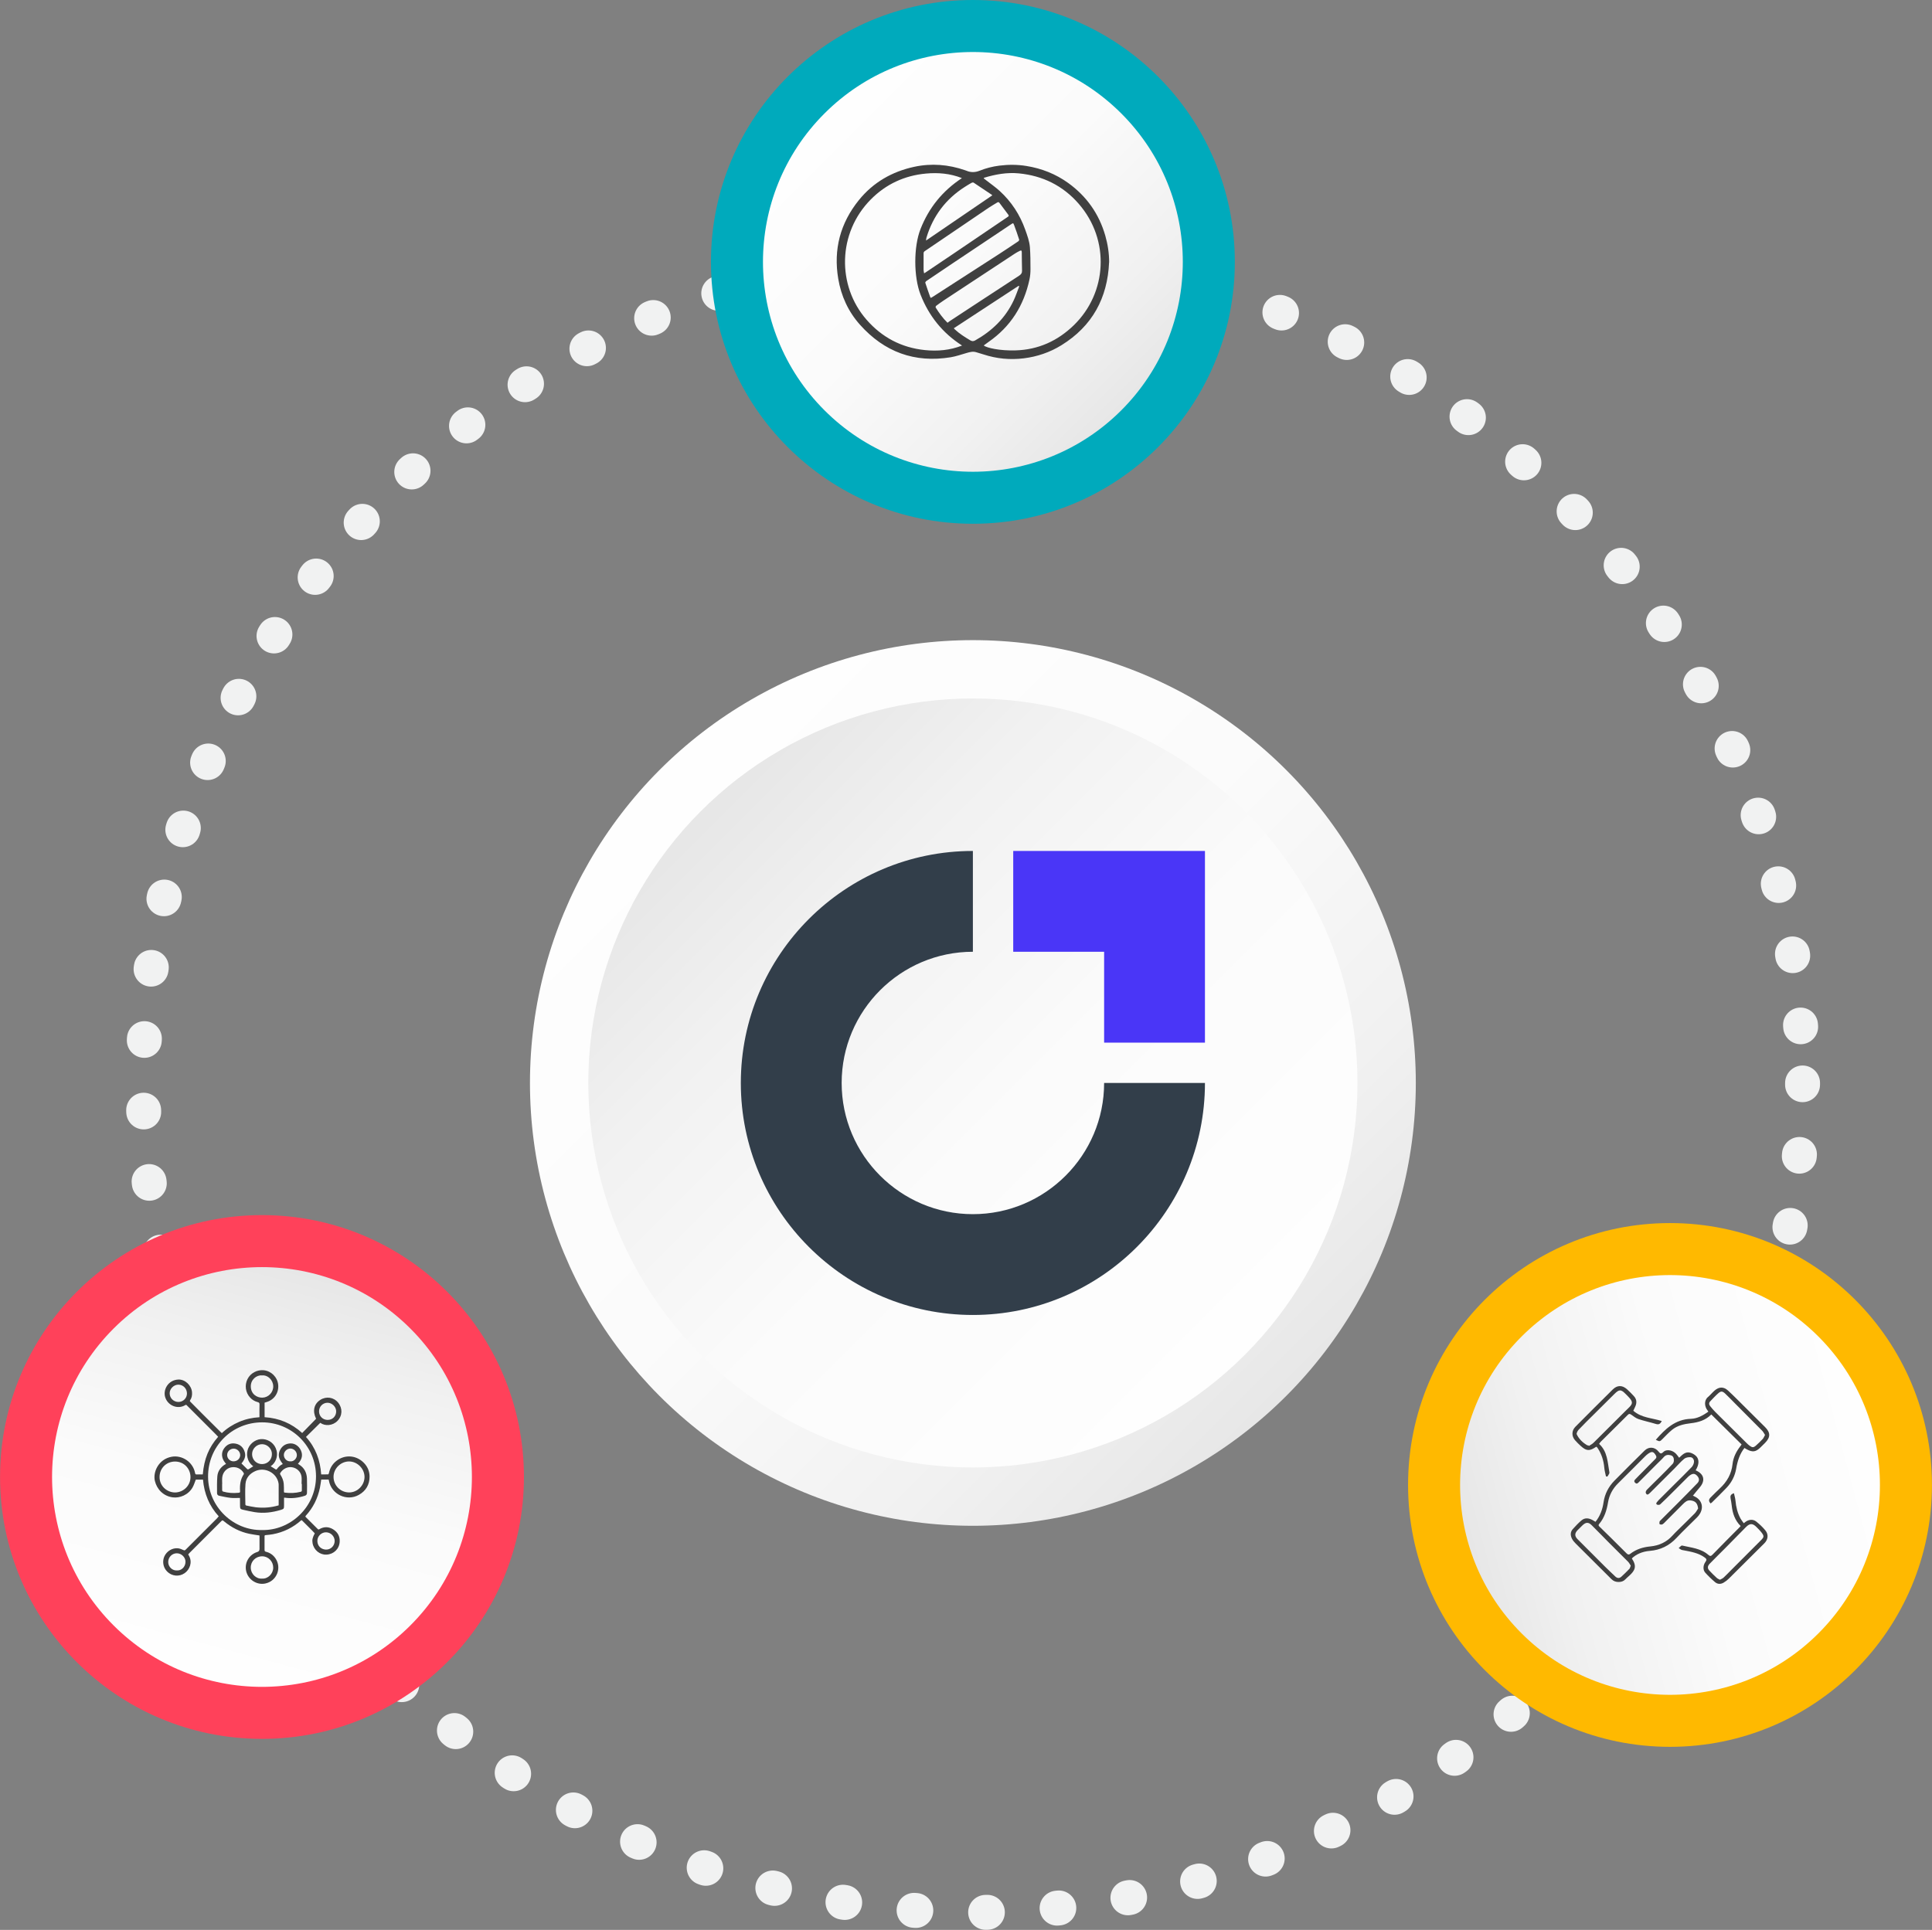
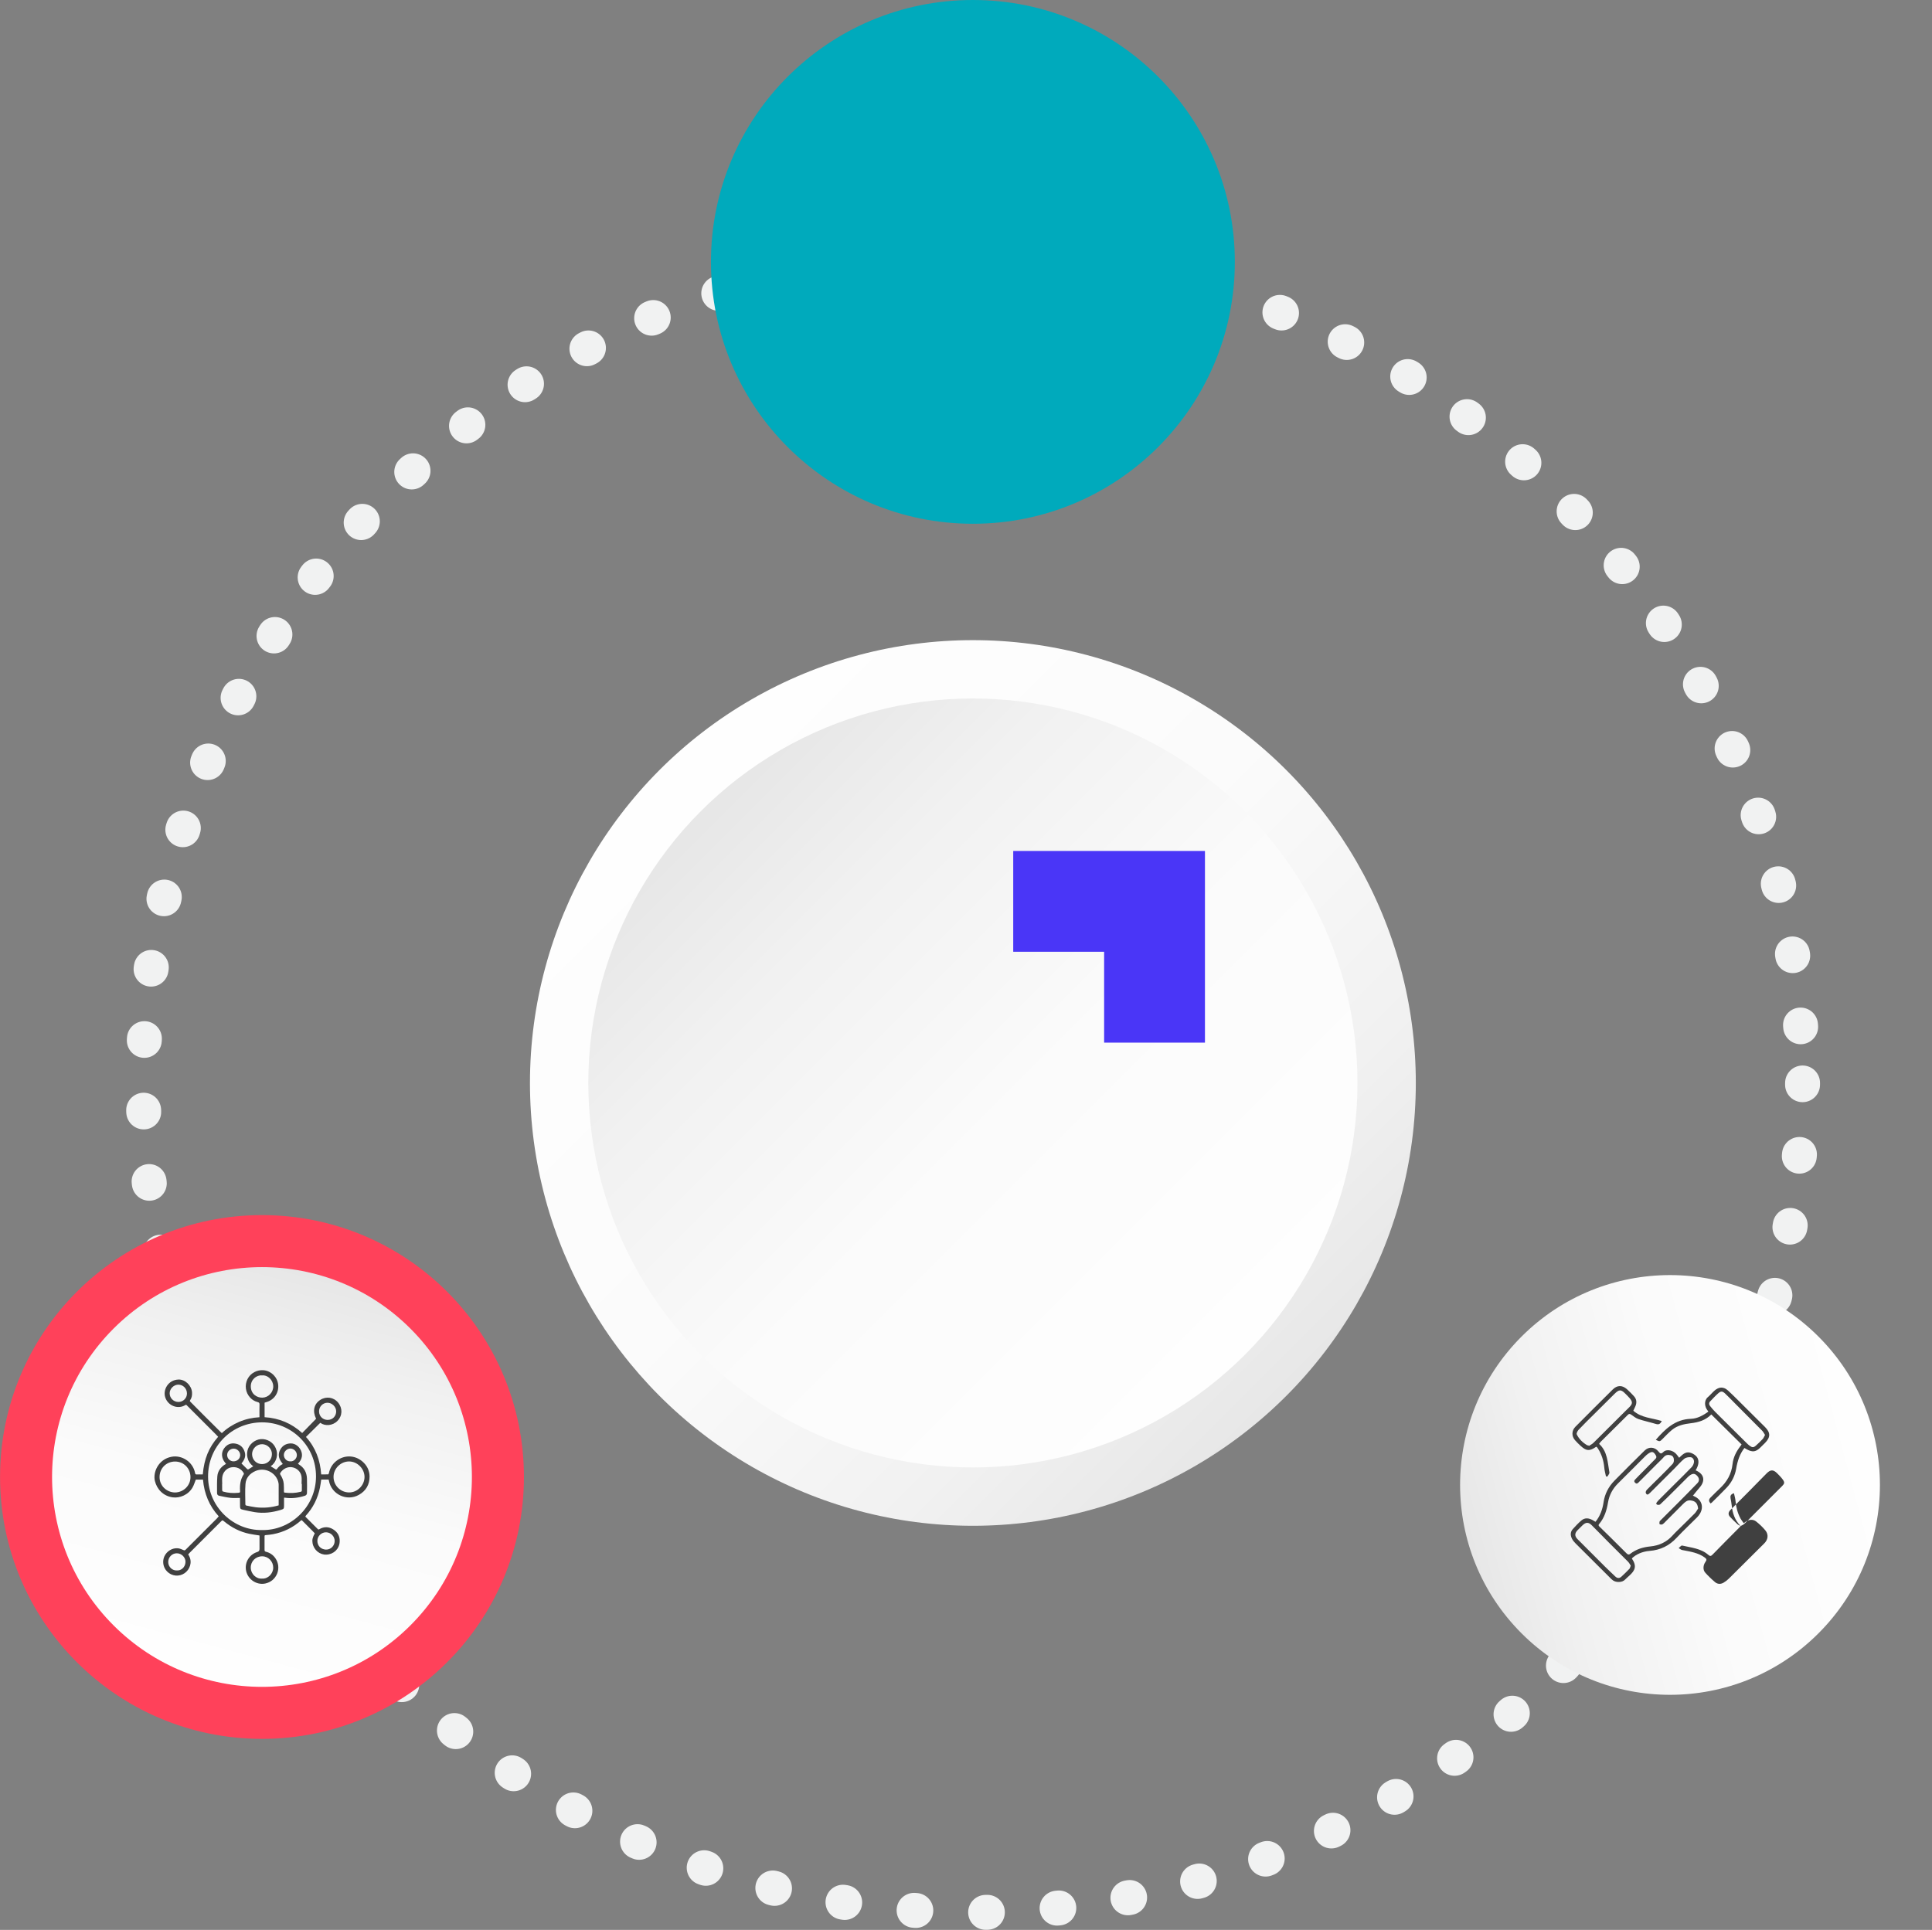
<svg xmlns="http://www.w3.org/2000/svg" xmlns:xlink="http://www.w3.org/1999/xlink" id="Layer_1" data-name="Layer 1" viewBox="0 0 1106.35 1105.4">
  <rect x="0" y="0" width="1106.35" height="1105.4" fill="#808080" stroke="none" />
  <defs>
    <style>
      .cls-1 {
        fill: url(#linear-gradient-2);
      }

      .cls-2 {
        fill: #00aabc;
      }

      .cls-3 {
        fill: none;
        stroke: #f1f2f2;
        stroke-dasharray: 0 0 1 40;
        stroke-linecap: round;
        stroke-linejoin: round;
        stroke-width: 20px;
      }

      .cls-4 {
        fill: #323e4a;
      }

      .cls-5 {
        fill: #ff415a;
      }

      .cls-6 {
        fill: url(#linear-gradient-5);
      }

      .cls-7 {
        fill: #ffb900;
      }

      .cls-8 {
        fill: #4a36f7;
      }

      .cls-9 {
        fill: url(#linear-gradient-3);
      }

      .cls-10 {
        fill: url(#linear-gradient);
      }

      .cls-11 {
        fill: #404040;
      }

      .cls-12 {
        fill: url(#linear-gradient-4);
      }
    </style>
    <linearGradient id="linear-gradient" x1="380.15" y1="443.33" x2="735.37" y2="798.55" gradientUnits="userSpaceOnUse">
      <stop offset="0" stop-color="#fefefe" />
      <stop offset=".45" stop-color="#fbfbfb" />
      <stop offset=".79" stop-color="#f1f1f1" />
      <stop offset="1" stop-color="#e7e7e7" />
    </linearGradient>
    <linearGradient id="linear-gradient-2" x1="713.28" y1="776.46" x2="405.49" y2="468.67" xlink:href="#linear-gradient" />
    <linearGradient id="linear-gradient-3" x1="473.25" y1="66.13" x2="641.6" y2="234.48" gradientTransform="translate(269.24 -350.01) rotate(45)" xlink:href="#linear-gradient" />
    <linearGradient id="linear-gradient-4" x1="3629.68" y1="2253.57" x2="3798.03" y2="2421.92" gradientTransform="translate(-3068.9 3828.04) rotate(-75)" xlink:href="#linear-gradient" />
    <linearGradient id="linear-gradient-5" x1="157.09" y1="3893.4" x2="325.44" y2="4061.75" gradientTransform="translate(2218.47 4629.93) rotate(165)" xlink:href="#linear-gradient" />
  </defs>
  <circle class="cls-3" cx="557.12" cy="620.3" r="475.11" />
  <circle class="cls-2" cx="557.12" cy="150" r="150" />
  <circle class="cls-10" cx="557.12" cy="620.3" r="253.64" />
  <circle class="cls-1" cx="557.12" cy="620.3" r="220.23" />
-   <circle class="cls-9" cx="557.12" cy="150" r="120.21" transform="translate(57.11 437.88) rotate(-45)" />
  <circle class="cls-5" cx="150.03" cy="845.99" r="150" />
  <circle class="cls-12" cx="150.03" cy="845.99" r="120.21" transform="translate(-554.27 353.87) rotate(-45)" />
-   <circle class="cls-7" cx="956.32" cy="850.55" r="150" />
  <circle class="cls-6" cx="956.32" cy="850.55" r="120.21" transform="translate(-321.33 925.34) rotate(-45)" />
  <g>
-     <path class="cls-4" d="m557.12,753.19c-73.28,0-132.89-59.62-132.89-132.89s59.62-132.89,132.89-132.89v57.74c-41.44,0-75.15,33.71-75.15,75.15s33.72,75.15,75.15,75.15,75.15-33.72,75.15-75.15h57.74c0,73.28-59.61,132.89-132.89,132.89Z" />
    <polygon class="cls-8" points="690.01 597.2 632.27 597.2 632.27 545.15 580.22 545.15 580.22 487.41 690.01 487.41 690.01 597.2" />
  </g>
-   <path class="cls-11" d="m635.12,150.22c-.9,20.52-9.63,36.59-27.29,47.51-6.62,4.09-13.87,6.56-21.56,7.51-7.83.97-15.57.24-23.1-2.24-1.37-.45-2.76-.81-4.13-1.25-1.91-.61-3.7-.09-5.52.43-3.01.86-5.98,1.93-9.05,2.44-20.74,3.4-38.06-3.01-51.99-18.6-6.71-7.51-10.79-16.42-12.46-26.32-2.84-16.79,1.15-31.92,11.86-45.14,8.19-10.11,18.92-16.25,31.58-19,9.91-2.15,19.68-1.35,29.25,1.97.21.07.42.13.62.22,2.54,1.1,5.05,1.07,7.65.03,3.64-1.46,7.44-2.42,11.34-2.91,5.16-.64,10.31-.64,15.46.2,8.74,1.42,16.76,4.57,23.95,9.76,10.53,7.61,17.62,17.66,21.21,30.16,1.42,4.96,2.2,10.03,2.21,15.25Zm-84.21,47.69c-11.16-7.18-18.96-16.87-23.78-29.19-3.96-10.13-4.01-27.33-.02-37.49,4.82-12.29,12.69-21.95,23.72-29.21-6.7-2.67-13.59-3.25-20.55-2.61-12.28,1.12-22.91,6.05-31.59,14.8-19.1,19.26-19.48,49.41-2.48,68.9,8.86,10.15,20.03,16.04,33.42,17.41,7.21.74,14.37.13,21.29-2.6Zm12.55-96.05c-.03.11-.06.23-.09.34.53.41,1.06.82,1.59,1.23,2.51,1.97,5.15,3.8,7.51,5.95,6.74,6.16,11.59,13.61,14.64,22.22,1.16,3.28,2.4,6.57,2.66,10.05.31,4.18.33,8.39.33,12.59,0,1.9-.16,3.84-.55,5.7-3.2,15.01-10.8,27.16-23.52,35.95-.92.63-1.8,1.32-2.72,1.99,1.82,1.41,9.17,3.07,18.15,2.82,13.09-.36,24.24-5.44,33.51-14.47,18.97-18.48,20.87-48.67,2.74-69.52-9.04-10.39-20.64-16.09-34.34-17.41-6.82-.65-13.43.57-19.91,2.54Zm-20.86,83c.56-.41,1.05-.8,1.57-1.14,13.12-8.61,26.23-17.23,39.39-25.79,1.18-.77,1.76-1.53,1.71-2.97-.12-3.51-.08-7.02-.15-10.52-.02-1.01-.32-1.17-1.24-.71-.95.47-1.89.99-2.78,1.57-13.59,8.93-27.17,17.87-40.74,26.82-1.46.97-2.88,2-4.28,3.06-.22.17-.4.76-.28.95,1.96,3.1,4.07,6.1,6.8,8.74Zm-9.55-14.21c.41-.24.74-.41,1.05-.62,12.61-8.13,25.22-16.24,37.82-24.39,3.76-2.43,7.48-4.92,11.2-7.42.27-.18.59-.68.52-.92-.92-2.82-1.87-5.63-2.92-8.4-.47-1.24-.58-1.2-1.66-.48-11.07,7.39-22.14,14.78-33.2,22.18-5.15,3.45-10.3,6.91-15.43,10.39-.29.2-.64.73-.56.98.87,2.7,1.82,5.39,2.77,8.07.07.21.26.38.42.6Zm-3.88-14.09c.45-.26.67-.38.87-.52,5.43-3.65,10.87-7.3,16.29-10.97,10.29-6.97,20.57-13.97,30.88-20.93.65-.44.45-.8.14-1.22-1.66-2.24-3.35-4.45-5-6.69-.37-.5-.75-.57-1.27-.25-1.65,1.02-3.35,1.97-4.95,3.05-12.24,8.28-24.47,16.58-36.69,24.9-.29.2-.55.68-.55,1.04-.04,3.2-.04,6.39-.01,9.59,0,.6.18,1.21.31,1.99Zm39.04-44.66c-.1-.14-.14-.24-.21-.29-3.48-2.34-6.95-4.69-10.45-6.99-.27-.18-.86-.09-1.18.09-1.31.73-2.59,1.52-3.86,2.33-10.94,6.97-18.25,16.69-21.99,29.1-.13.44-.13.92-.23,1.64,12.79-8.73,25.33-17.29,37.92-25.88Zm15.47,52.11c-.13-.1-.26-.2-.39-.29-12.35,8.09-24.69,16.18-37.1,24.3.28.3.43.5.61.67,2.66,2.47,5.7,4.39,8.8,6.23,1.04.62,1.81.64,2.89.03,9.6-5.4,17.19-12.74,21.94-22.78,1.25-2.64,2.17-5.43,3.24-8.16Z" />
  <g>
    <path class="cls-11" d="m971,842.17c4.92,2.09,5.73,5.96,2.21,9.95-1.28,1.45-2.47,2.99-3.7,4.5-.18-.08-.37-.16-.55-.24.42.23.83.49,1.27.69,4.16,1.86,5.54,5.97,3.26,9.89-.47.81-1.08,1.56-1.74,2.22-3.89,3.91-7.94,7.68-11.71,11.71-4.2,4.48-9.23,6.94-15.35,7.43-4.26.34-7.91,2-10.23,4.33,2.98,4.46,1.89,6.84-1.43,9.85-.78.71-1.59,1.38-2.31,2.14-1.01,1.07-2.24,1.45-3.68,1.49-1.67.05-3.06-.44-4.27-1.64-6.81-6.8-13.65-13.56-20.45-20.37-.81-.81-1.6-1.72-2.11-2.72-.96-1.89-1.07-3.89.46-5.58,1.59-1.75,3.2-3.5,5.01-5.01,1.91-1.59,4.11-1.31,6.21-.19.6.32,1.17.69,1.76,1.04,2.69-3.32,4.03-7.12,4.63-11.23.7-4.78,2.86-8.89,6.2-12.31,5.7-5.82,11.5-11.54,17.3-17.27,2.41-2.38,5.86-2.14,8,.62.95,1.23,1.55,1.36,2.69.23,1.94-1.94,5.84-1.06,7.85,1.63.37.49.74.98,1.24,1.64,1.81-1.7,3.53-3.59,6.17-2.95,1.21.29,2.46.99,3.39,1.84,2.07,1.88,1.96,4.98-.13,8.32Zm1.41,21.83c-.38-3.02-1.52-4.22-4.22-4.59-1.97-.27-3.18.86-4.38,2.04-3.29,3.26-6.53,6.56-9.79,9.83-.63.63-1.24,1.33-1.98,1.79-.41.25-1.19.21-1.61-.03-.24-.14-.21-.97-.1-1.44.09-.37.47-.68.77-.98,3.08-3.09,6.18-6.16,9.26-9.25,3.89-3.92,7.8-7.81,11.61-11.8,1.32-1.38,1.17-2.85-.07-4.21-1.25-1.37-2.38-1.51-4.05-.42-.52.34-.99.78-1.44,1.22-2.83,2.82-5.65,5.65-8.48,8.47-2.39,2.37-4.75,4.76-7.22,7.04-.37.34-1.39.4-1.84.13-.83-.49-.24-1.16.2-1.69.27-.32.54-.65.83-.95,3.01-3.01,6.02-6.02,9.04-9.02,3.28-3.26,6.61-6.47,9.8-9.82.72-.76,1.25-1.96,1.32-3,.08-1.22-.66-2.57-1.99-2.66-1.19-.09-2.72.18-3.6.9-2.02,1.66-3.72,3.69-5.58,5.55-4.68,4.69-9.36,9.37-14.07,14.03-1.24,1.23-1.85,1.23-2.38-.06-.18-.44.22-1.35.63-1.77,2.61-2.67,5.31-5.25,7.95-7.88,2.31-2.3,4.61-4.61,6.84-6.98.41-.44.65-1.19.68-1.81.07-1.32-.32-2.67-1.71-3.06-1.4-.4-2.86-.4-4.03.95-1.24,1.43-2.66,2.69-3.99,4.03-3.52,3.54-7.05,7.08-10.57,10.62-.59.59-1.15.85-1.88.14-.68-.66-.65-1.23-.02-1.87.81-.82,1.6-1.67,2.41-2.49,3.06-3.1,6.13-6.19,9.19-9.3.54-.55.82-1.09.33-1.94-1.33-2.33-2.26-2.6-4.49-1.04-.6.42-1.15.92-1.67,1.43-5.17,5.16-10.29,10.38-15.5,15.5-3.11,3.06-5.07,6.69-5.78,10.94-.76,4.52-2.05,8.78-5.07,12.35-.66.78-.16,1.2.35,1.69,2.11,2.05,4.22,4.1,6.31,6.17,2.99,2.96,5.96,5.93,8.94,8.9.63.63,1.23,1.08,2.17.36,3.38-2.62,7.29-3.85,11.52-4.25,5.07-.49,9.4-2.51,12.82-6.36.84-.94,1.74-1.83,2.64-2.71,3.33-3.29,6.7-6.53,9.99-9.86.79-.8,1.3-1.88,1.94-2.83Zm-38.57,32.77c-.47-.7-.87-1.56-1.49-2.19-3.73-3.78-7.52-7.49-11.26-11.24-3.22-3.24-6.38-6.54-9.63-9.75-1.85-1.82-3.3-1.76-5.2.03-.99.94-1.97,1.9-2.91,2.88-1.68,1.76-1.7,3.37,0,5.08,5.26,5.29,10.53,10.57,15.81,15.82,1.9,1.89,3.87,3.7,5.8,5.56,1.13,1.08,2.35,1.2,3.51.14,1.59-1.45,3.12-2.96,4.6-4.51.36-.38.45-1.02.77-1.81Z" />
    <path class="cls-11" d="m979.97,810.16c-3.24,3.33-7.32,4.52-11.68,5.03-3.91.46-7.73,1.26-10.85,3.83-1.9,1.57-3.6,3.37-5.34,5.13-1.62,1.63-1.65,1.68-3.91.53,5.39-6.19,11.11-11.73,20.09-12.01,3.75-.12,6.92-1.94,10.02-4.12-.19-.27-.31-.48-.46-.66-1.79-2.18-2.13-5.71.19-7.68,1.32-1.12,2.42-2.49,3.71-3.64,2.56-2.29,5.25-2.43,7.77-.12,3.45,3.16,6.71,6.52,10.03,9.81,3.74,3.69,7.48,7.39,11.19,11.11,3.19,3.19,3.19,5.87.02,9.09-.89.9-1.79,1.78-2.69,2.66-2.6,2.52-4.46,2.79-7.64,1.1-.51-.27-1-.57-1.48-.85-2.72,3.47-3.98,7.5-4.71,11.77-.71,4.19-2.56,7.88-5.48,10.97-2.74,2.9-5.62,5.68-8.45,8.5-.21.21-.49.37-.73.54-1.17-1.26-1.2-2.21-.02-3.41,1.77-1.8,3.56-3.58,5.4-5.3,4.02-3.76,6.58-8.24,7.17-13.79.42-3.91,2.15-7.31,4.55-10.38.22-.29.42-.6.64-.92-5.76-5.71-11.5-11.39-17.35-17.18Zm30.77,11.76c-.6-.91-.99-1.77-1.61-2.4-5.01-5.09-10.07-10.14-15.12-15.2-2.04-2.05-4.03-4.14-6.13-6.13-1.5-1.41-2.4-1.48-3.86-.21-1.65,1.44-3.15,3.07-4.67,4.66-.81.84-.79,1.82-.08,2.71.89,1.1,1.79,2.2,2.79,3.2,6.06,6.05,12.14,12.08,18.22,18.1.52.52,1.07,1.02,1.66,1.45,1.5,1.11,2.26,1.1,3.61-.13,1.32-1.2,2.63-2.42,3.84-3.73.55-.6.84-1.44,1.34-2.33Z" />
    <path class="cls-11" d="m935.3,808.03c4.62,4.13,10.75,4.13,16.28,5.9-.83,1.78-1.77,2.17-3.34,1.69-3.3-1.01-6.7-1.71-9.97-2.8-1.5-.5-2.82-1.59-4.14-2.51-.72-.5-1.22-.65-1.9.03-5.17,5.16-10.37,10.29-15.56,15.44-.33.33-.58.74-.96,1.24,4.87,4.41,4.85,10.58,5.9,16.34.13.71-.74,1.59-1.14,2.39-.28-.04-.55-.07-.83-.11-.33-1.64-.81-3.26-.95-4.92-.35-4.11-1.55-7.9-3.84-11.34-.17-.25-.38-.48-.55-.68-.18.02-.3,0-.37.05-3.71,2.52-5.5,2.42-8.79-.59-1.12-1.03-2.22-2.1-3.22-3.24-2.02-2.33-1.97-5.49.2-7.68,7.11-7.16,14.24-14.3,21.42-21.39,2.57-2.54,5.43-2.54,8.13-.13,1.41,1.26,2.74,2.62,4.01,4.01,1.49,1.63,1.7,3.55.89,5.57-.39.96-.87,1.88-1.27,2.74Zm-25.61,19.92c.06.09.12.18.18.27.88-.6,1.89-1.07,2.63-1.81,6.05-5.97,12.06-12,18.08-18,.82-.82,1.65-1.61,2.47-2.43,1.85-1.85,1.93-3.03.25-5.04-.74-.88-1.58-1.67-2.39-2.5-2.65-2.7-3.67-2.72-6.4-.03-3.89,3.83-7.75,7.69-11.62,11.55-2.98,2.96-5.99,5.89-8.87,8.94-.64.68-1.38,2.08-1.1,2.68,1.29,2.67,3.39,4.73,5.98,6.23.21.12.51.09.77.13Z" />
-     <path class="cls-11" d="m996.76,874.08c-3.32-3.31-4.65-7.37-5.11-11.8-.14-1.35-.39-2.7-.64-4.03-.25-1.34-.01-2.39,1.92-2.95.31,1.45.76,2.86.89,4.3.31,3.6,1.16,7.03,2.89,10.21.49.91,1.18,1.71,1.85,2.66.37-.28.6-.46.83-.64,1.86-1.52,4.42-1.82,6.27-.35,1.92,1.52,3.75,3.24,5.29,5.13,1.91,2.34,1.52,5.24-.62,7.38-6.77,6.75-13.54,13.51-20.34,20.23-.89.88-1.91,1.66-2.98,2.29-1.64.97-3.45.92-4.88-.28-2-1.68-3.9-3.52-5.65-5.47-1.38-1.54-1.28-4.22.15-6.16.89-1.21.64-1.71-.5-2.54-3.54-2.58-7.69-3.24-11.81-4.05-.51-.1-1.06-.13-1.53-.34-.54-.24-1-.64-1.5-.98.66-.51,1.45-1.56,1.96-1.44,5.23,1.22,10.79,1.62,15.09,5.4.91.8,1.45.72,2.31-.17,5.16-5.31,10.4-10.55,15.61-15.81.15-.15.27-.32.5-.59Zm-11.85,30.77c.76-.43,1.53-.71,2.08-1.22,1.46-1.35,2.83-2.81,4.24-4.22,5.82-5.83,11.66-11.65,17.47-17.49,1.38-1.39,1.5-2.09.34-3.71-.91-1.26-2.05-2.38-3.15-3.5-2.26-2.3-3.88-2.27-6.14.03-3.9,3.97-7.79,7.94-11.71,11.9-2.99,3.02-6.04,5.98-9,9.04-1.31,1.36-1.35,2.66-.19,3.92,1.35,1.46,2.79,2.85,4.25,4.2.47.44,1.14.67,1.81,1.04Z" />
+     <path class="cls-11" d="m996.76,874.08c-3.32-3.31-4.65-7.37-5.11-11.8-.14-1.35-.39-2.7-.64-4.03-.25-1.34-.01-2.39,1.92-2.95.31,1.45.76,2.86.89,4.3.31,3.6,1.16,7.03,2.89,10.21.49.91,1.18,1.71,1.85,2.66.37-.28.6-.46.83-.64,1.86-1.52,4.42-1.82,6.27-.35,1.92,1.52,3.75,3.24,5.29,5.13,1.91,2.34,1.52,5.24-.62,7.38-6.77,6.75-13.54,13.51-20.34,20.23-.89.88-1.91,1.66-2.98,2.29-1.64.97-3.45.92-4.88-.28-2-1.68-3.9-3.52-5.65-5.47-1.38-1.54-1.28-4.22.15-6.16.89-1.21.64-1.71-.5-2.54-3.54-2.58-7.69-3.24-11.81-4.05-.51-.1-1.06-.13-1.53-.34-.54-.24-1-.64-1.5-.98.66-.51,1.45-1.56,1.96-1.44,5.23,1.22,10.79,1.62,15.09,5.4.91.8,1.45.72,2.31-.17,5.16-5.31,10.4-10.55,15.61-15.81.15-.15.27-.32.5-.59Zc.76-.43,1.53-.71,2.08-1.22,1.46-1.35,2.83-2.81,4.24-4.22,5.82-5.83,11.66-11.65,17.47-17.49,1.38-1.39,1.5-2.09.34-3.71-.91-1.26-2.05-2.38-3.15-3.5-2.26-2.3-3.88-2.27-6.14.03-3.9,3.97-7.79,7.94-11.71,11.9-2.99,3.02-6.04,5.98-9,9.04-1.31,1.36-1.35,2.66-.19,3.92,1.35,1.46,2.79,2.85,4.25,4.2.47.44,1.14.67,1.81,1.04Z" />
  </g>
  <g>
    <path class="cls-11" d="m151.52,803.44v8.3c8.24.51,15.43,3.5,21.53,9.06,2.64-2.71,5.28-5.41,7.96-8.16-2.14-4.31-1.27-8.45,2.38-10.8,3.43-2.2,7.69-1.56,10.22,1.53,2.67,3.27,2.51,7.54-.37,10.49-2.71,2.78-7.07,3.13-9.83,1.1-2.72,2.69-5.43,5.37-8.2,8.1,5.48,6.04,8.17,13.28,8.71,21.46,1.34,0,2.66.02,3.98-.03.15,0,.37-.39.42-.62.58-2.82,1.95-5.19,4.19-6.99,4.49-3.6,10.55-3.57,15.01.22,2.61,2.22,4.07,5.16,4.11,8.54.05,4.67-2.05,8.33-6.18,10.62-6.88,3.83-15.57-.28-17.07-8.02-.05-.26-.12-.51-.18-.78h-4.25c-.25,1.59-.43,3.17-.75,4.72-1.25,6.05-3.89,11.41-8.08,15.98-.29.32-.31.52,0,.83,2.29,2.27,4.58,4.56,6.86,6.85.31.31.53.27.87.07,2.63-1.55,5.3-1.53,7.87.04,2.63,1.61,3.99,4.02,3.8,7.15-.24,4.1-3.37,7.13-7.51,7.36-3.83.22-7.3-2.61-8.01-6.51-.35-1.91-.07-3.18,1.25-5.69-.55-.58-1.1-1.18-1.67-1.75-1.84-1.85-3.69-3.68-5.52-5.53-.29-.3-.46-.29-.77-.02-4.59,4.03-9.89,6.64-15.89,7.79-1.39.27-2.81.4-4.22.53-.53.05-.7.17-.69.71.03,2.58.03,5.16,0,7.74-.01.65.19.94.81,1.09,2.24.55,4.04,1.77,5.37,3.67,3.88,5.55.81,13.2-5.82,14.53-5.23,1.05-10.42-2.74-11.05-8.07-.53-4.49,2.22-8.67,6.56-10.01q1.25-.39,1.25-1.68c0-2.41,0-4.82,0-7.23,0-.21-.02-.42-.03-.54-1.98-.32-3.92-.56-5.82-.96-5.36-1.12-10.1-3.56-14.32-7.02-1.06-.87-1.05-.89-2.06.12-5.9,5.9-11.8,11.8-17.7,17.7-.31.31-.58.64-.91,1,.14.25.34.57.51.9,2,3.74.32,7.84-2.54,9.84-3.16,2.21-7.34,1.79-10.04-.93-2.56-2.59-2.7-6.18-1.6-8.63,1.36-3.02,4.52-4.98,7.79-4.68,1.07.1,2.13.57,3.13,1.01.52.23.79.28,1.23-.15,5.99-6.01,12-12,18.01-18,.32-.32.59-.7.99-1.18-5.38-5.84-8.32-12.94-9.01-21.02h-4.11c-.62,1.54-1.06,3.08-1.83,4.44-2.49,4.42-7.45,6.26-11.4,5.73-5.43-.72-9.08-4.69-10.21-9.41-1.19-4.99,2-12.43,9.56-13.84,5.93-1.1,12.23,2.9,13.46,9.31.11.59.3.86.97.82,1.15-.07,2.3-.02,3.44-.02.77-8.93,3.47-15.49,8.81-21.56-.56-.58-1.11-1.17-1.69-1.75-5.42-5.42-10.85-10.84-16.27-16.27-.26-.26-.44-.4-.84-.14-4.34,2.69-10.1.31-11.56-4.59-1.25-4.18,1.66-9.78,7.57-10.03,3.87-.16,7.52,3.34,7.82,7.29.13,1.67-.14,3.22-1.1,4.61-.31.45-.02.65.23.9,2.31,2.33,4.61,4.66,6.93,6.98,3.45,3.44,6.9,6.87,10.36,10.31.2.2.42.38.66.6,2.95-2.8,6.3-4.92,9.98-6.49,3.66-1.56,7.51-2.38,11.56-2.61,0-.39,0-.7,0-1,0-2.1-.04-4.2.04-6.3.03-.85-.27-1.17-1.05-1.37-1.7-.42-3.15-1.31-4.34-2.6-2.67-2.87-3.25-7.09-1.48-10.62,1.7-3.37,5.46-5.41,9.27-5.03,4.33.44,7.82,3.92,8.28,8.26.47,4.5-2.15,8.53-6.42,9.88-.46.14-.91.3-1.36.44Zm-1.47,72.93c15.94.42,30.89-12.86,30.91-30.74.02-17.28-13.87-30.94-30.83-30.94-17.31,0-31.11,13.78-30.98,31.23.12,17.33,14.64,30.81,30.91,30.45Zm-49.82-21.51c4.96-.08,8.95-4.08,8.85-8.98-.1-4.71-3.68-8.73-8.85-8.74-5.03,0-8.9,3.92-8.86,8.96.05,5.13,4.23,8.71,8.86,8.76Zm99.63-.02c4.74.06,8.84-4.01,8.88-8.82.04-4.71-4.04-8.87-8.74-8.93-4.8-.06-8.94,3.95-9,8.72-.07,4.95,3.88,8.97,8.87,9.03Zm-49.82-67.03c-3.2-.32-6.49,2.45-6.42,6.34.07,4.33,3.45,6.45,6.6,6.4,3.47-.06,6.32-3.01,6.25-6.55-.08-3.58-3.12-6.52-6.43-6.19Zm-.02,116.37c3.48.27,6.43-2.85,6.44-6.27.02-3.54-2.81-6.48-6.3-6.49-3.7-.02-6.63,2.83-6.56,6.54.06,3.57,3.05,6.47,6.42,6.23Zm-47.84-101.17c2.7,0,4.88-2.15,4.88-4.84,0-2.82-2.17-5.06-4.93-5.07-2.61,0-4.97,2.34-4.97,4.93,0,2.78,2.21,4.97,5.01,4.98Zm84.47,84.57c2.68.08,4.92-2.08,4.99-4.82.08-2.69-2.14-5.01-4.86-5.09-2.67-.07-5.05,2.16-5.04,4.9,0,2.79,1.98,4.88,4.9,5.01Zm-85.31,11.93c2.36.19,4.8-1.84,4.88-4.83.08-2.67-2.28-4.98-4.96-4.99-2.71-.01-4.93,2.24-4.93,4.99,0,2.89,2.49,5.04,5.01,4.83Zm86.36-86.22c2.77-.01,4.85-2.16,4.81-4.96-.03-2.6-2.41-4.9-5.04-4.86-2.71.04-4.91,2.36-4.76,5.19.13,2.62,2.2,4.65,4.99,4.64Z" />
    <path class="cls-11" d="m138.28,838.24c1.16,1.14,2.23,2.23,3.34,3.28.13.12.47.17.62.09.95-.56,1.87-1.17,2.79-1.76-3.76-2.7-4.16-7.3-2.88-10.3,1.39-3.26,4.94-5.57,8.48-5.25,3.38.31,6.67,2.46,7.75,6.57.88,3.34-.56,7.14-3.38,8.96.95.6,1.91,1.19,2.85,1.79.36.23.54.05.76-.24.87-1.17,1.89-2.18,3.33-2.81-.33-.47-.65-.91-.96-1.36-1.51-2.16-1.79-4.44-.54-6.8,1.25-2.35,3.27-3.56,5.91-3.65,2.9-.1,5.6,2.12,6.38,5.22.59,2.34-.27,4.3-1.77,6.05-.09.11-.2.2-.38.36.22.16.4.3.59.42,2.98,1.82,4.45,4.57,4.6,7.97.12,2.74.03,5.5.02,8.24,0,.91-.39,1.46-1.24,1.73-3.7,1.17-7.46,1.69-11.33,1.11-.18-.03-.37,0-.57,0,0,1.48,0,2.92,0,4.36,0,1.91-.09,2.09-1.94,2.65-4.86,1.45-9.8,2.08-14.85,1.26-2.25-.37-4.48-.86-6.71-1.37-1.52-.35-1.68-.62-1.7-2.21-.02-1.35-.02-2.7-.03-4.05,0-.18-.03-.37-.04-.52-1.83,0-3.62.16-5.38-.04-2.19-.24-4.35-.76-6.52-1.2-.79-.16-1.2-.78-1.2-1.53,0-3.2-.09-6.42.17-9.61.24-2.88,1.82-5.13,4.28-6.71.2-.13.42-.21.72-.35-.2-.27-.37-.52-.56-.75-2.09-2.58-2.35-5.69-.6-8.15,1.63-2.3,3.88-3.29,6.66-2.75,2.71.53,4.42,2.24,5.2,4.86.71,2.39-.17,4.39-1.66,6.21-.1.13-.23.24-.24.26Zm21.27,23.99c.01-.19.03-.38.03-.57,0-3.76,0-7.52,0-11.28,0-.29-.03-.58-.08-.86-1.1-5.94-7.73-9.4-13.3-6.91-3.2,1.43-5.37,3.89-5.63,7.39-.3,3.91-.08,7.85-.06,11.78,0,.18.24.49.41.53,1.86.37,3.72.81,5.61,1.03,4.38.5,8.71.17,13.03-1.1Zm-32.3-12.13s-.03,0-.05,0c0,1.18-.03,2.36.02,3.54.01.24.29.62.51.69,2.83.81,5.73,1.01,8.65.72,1.11-.11,1.15-.14,1.08-1.25-.2-3.35.23-6.53,2.14-9.4.1-.15.07-.47-.02-.64-1.5-2.63-4.34-3.88-7.32-3.26-2.64.55-4.71,2.87-5,5.76-.13,1.26-.02,2.55-.02,3.83Zm45.61-.12c-.06,0-.11,0-.17,0,0-1.44.17-2.91-.04-4.32-.39-2.59-2.56-4.83-5.44-5.26-2.5-.38-5.09.82-6.64,3.2-.25.38-.25.65-.01,1.03.99,1.59,1.74,3.3,1.92,5.16.15,1.48.09,2.98.11,4.47,0,.34.01.62.45.68,3.09.39,6.15.3,9.18-.48.51-.13.64-.41.63-.88-.02-1.2,0-2.41,0-3.61Zm-17.14-17.06c.03-3.06-2.53-5.69-5.6-5.72-3.1-.03-5.74,2.55-5.77,5.64-.03,3.22,2.5,5.81,5.76,5.76,3.37-.05,5.61-2.72,5.6-5.69Zm10.56,4.11c1.96.18,3.7-1.65,3.72-3.53.02-2.06-1.71-3.81-3.75-3.81-1.91,0-3.75,1.79-3.71,3.72.04,1.9,1.61,3.72,3.73,3.62Zm-32.57,0c2.18,0,3.86-1.6,3.84-3.66-.02-1.91-1.76-3.62-3.69-3.63-2.07-.01-3.78,1.65-3.78,3.66,0,1.99,1.64,3.63,3.63,3.63Z" />
  </g>
</svg>